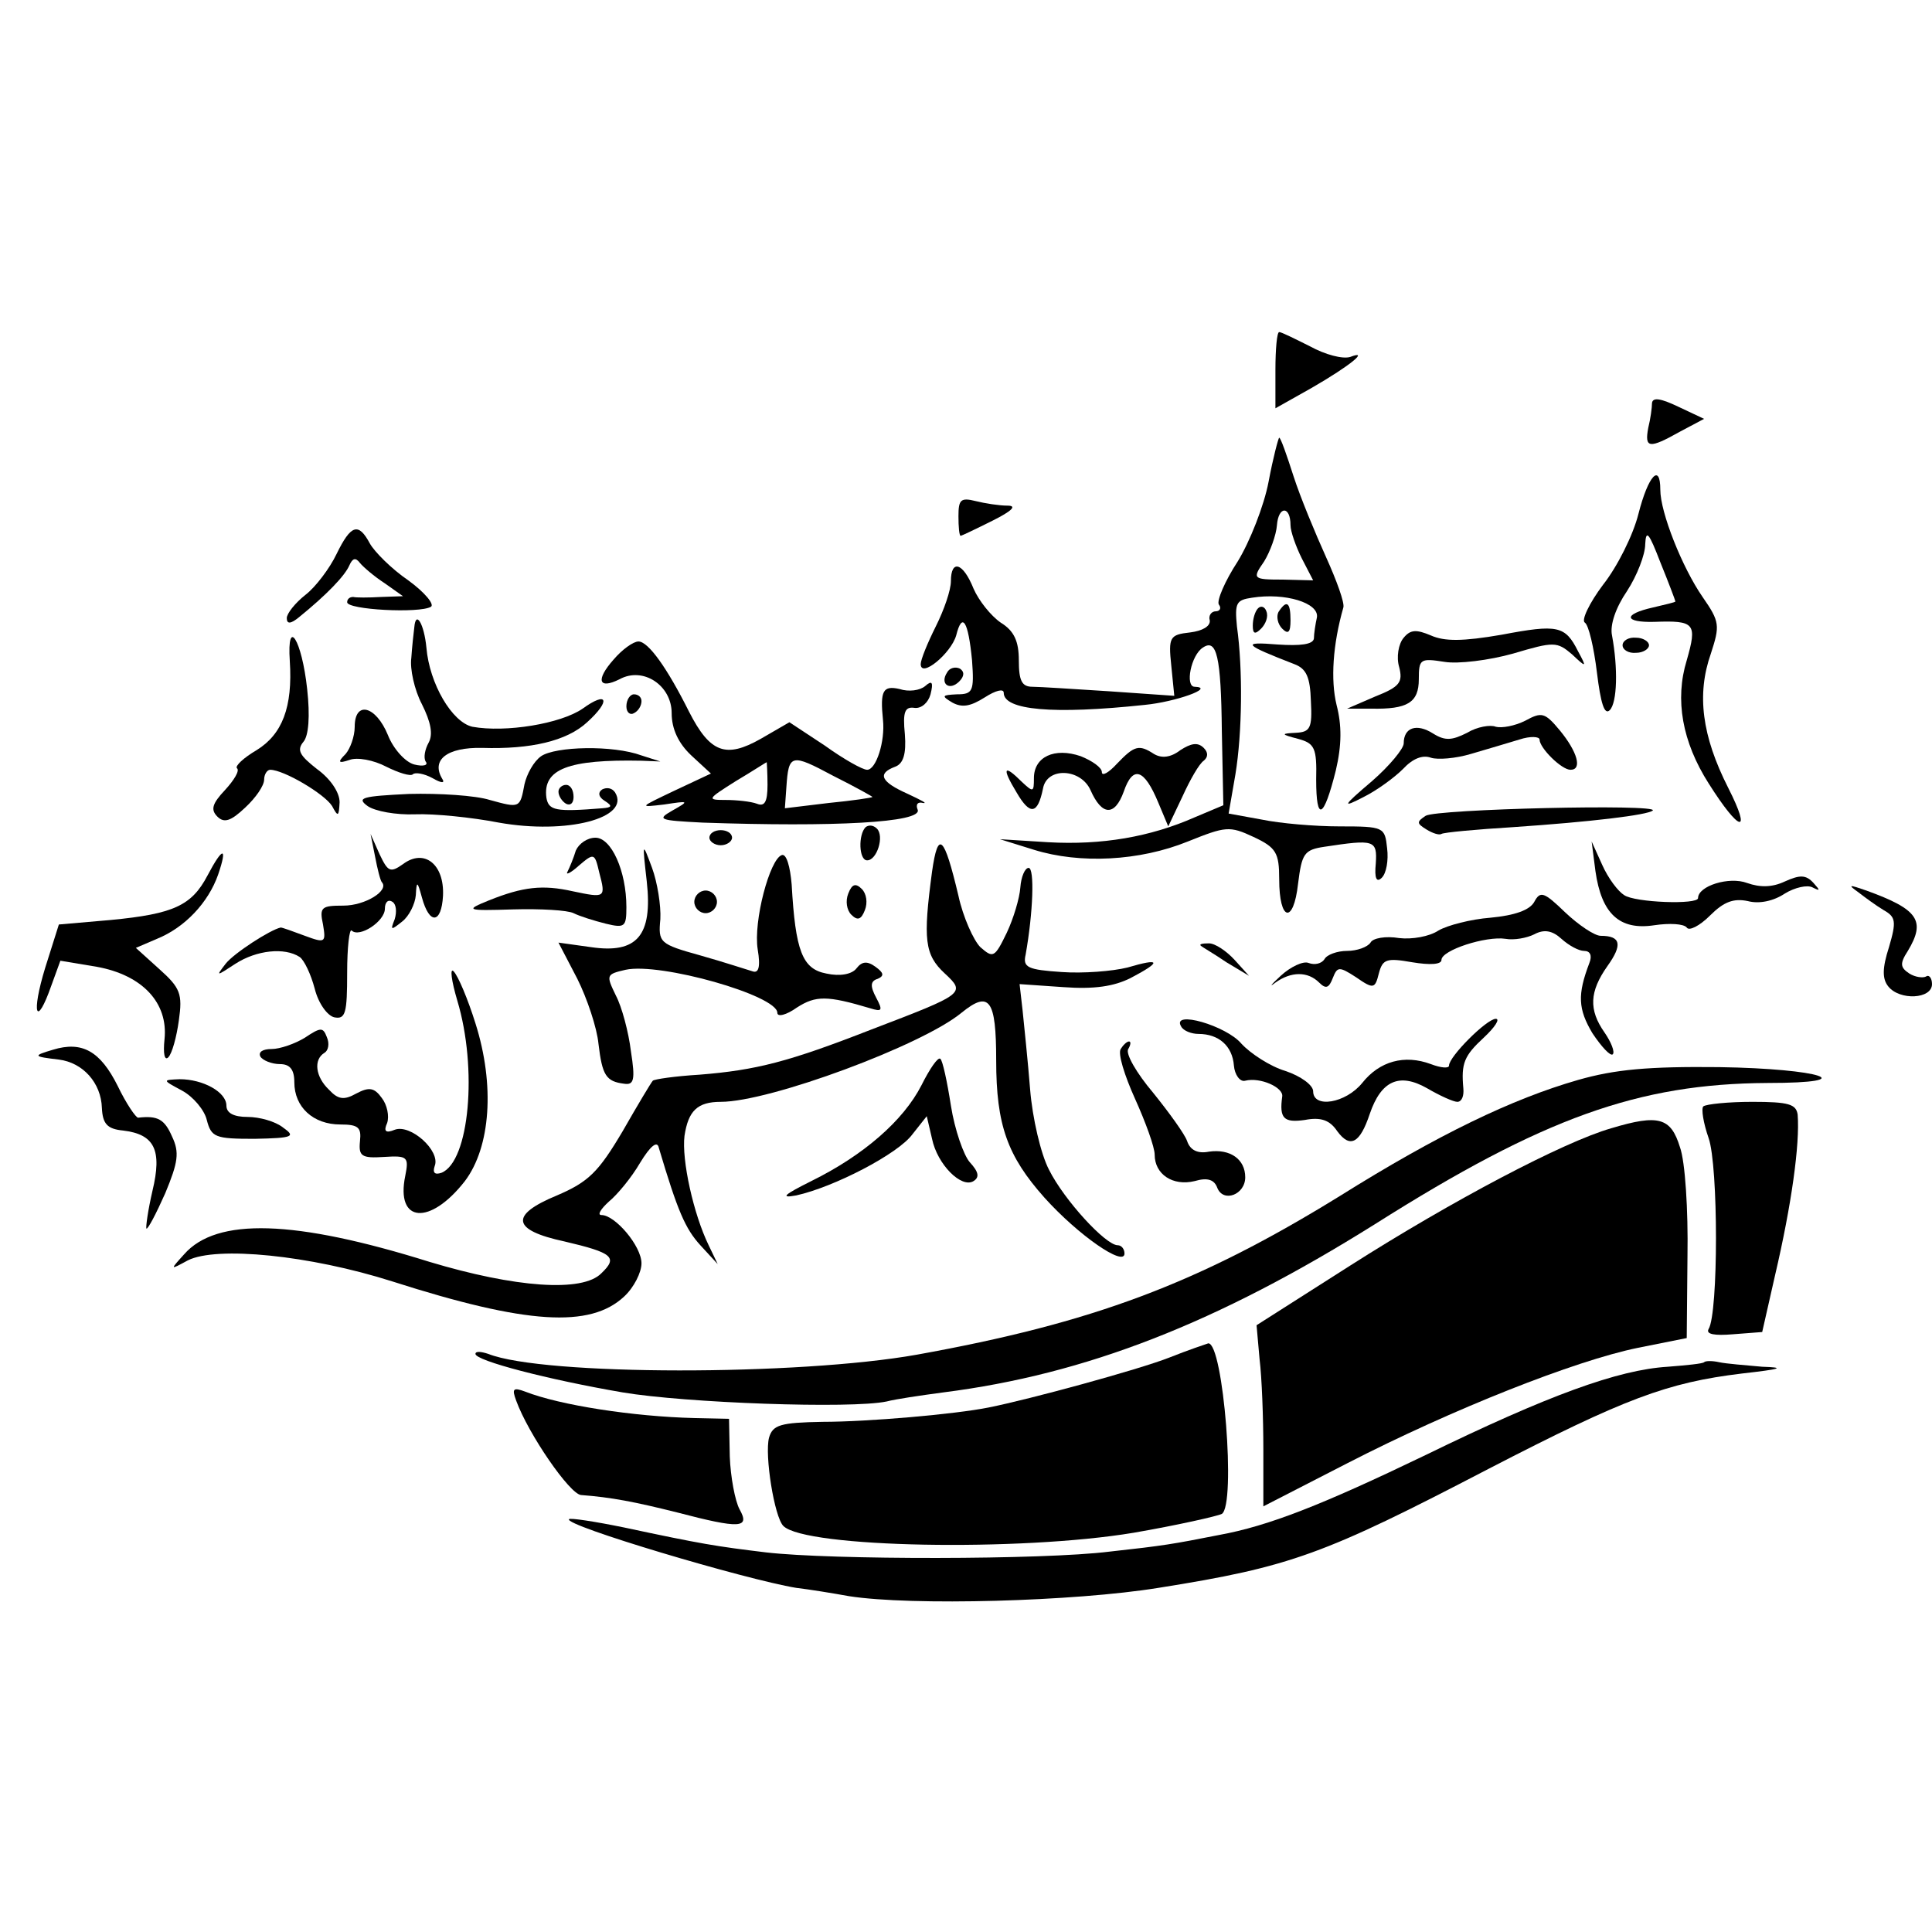
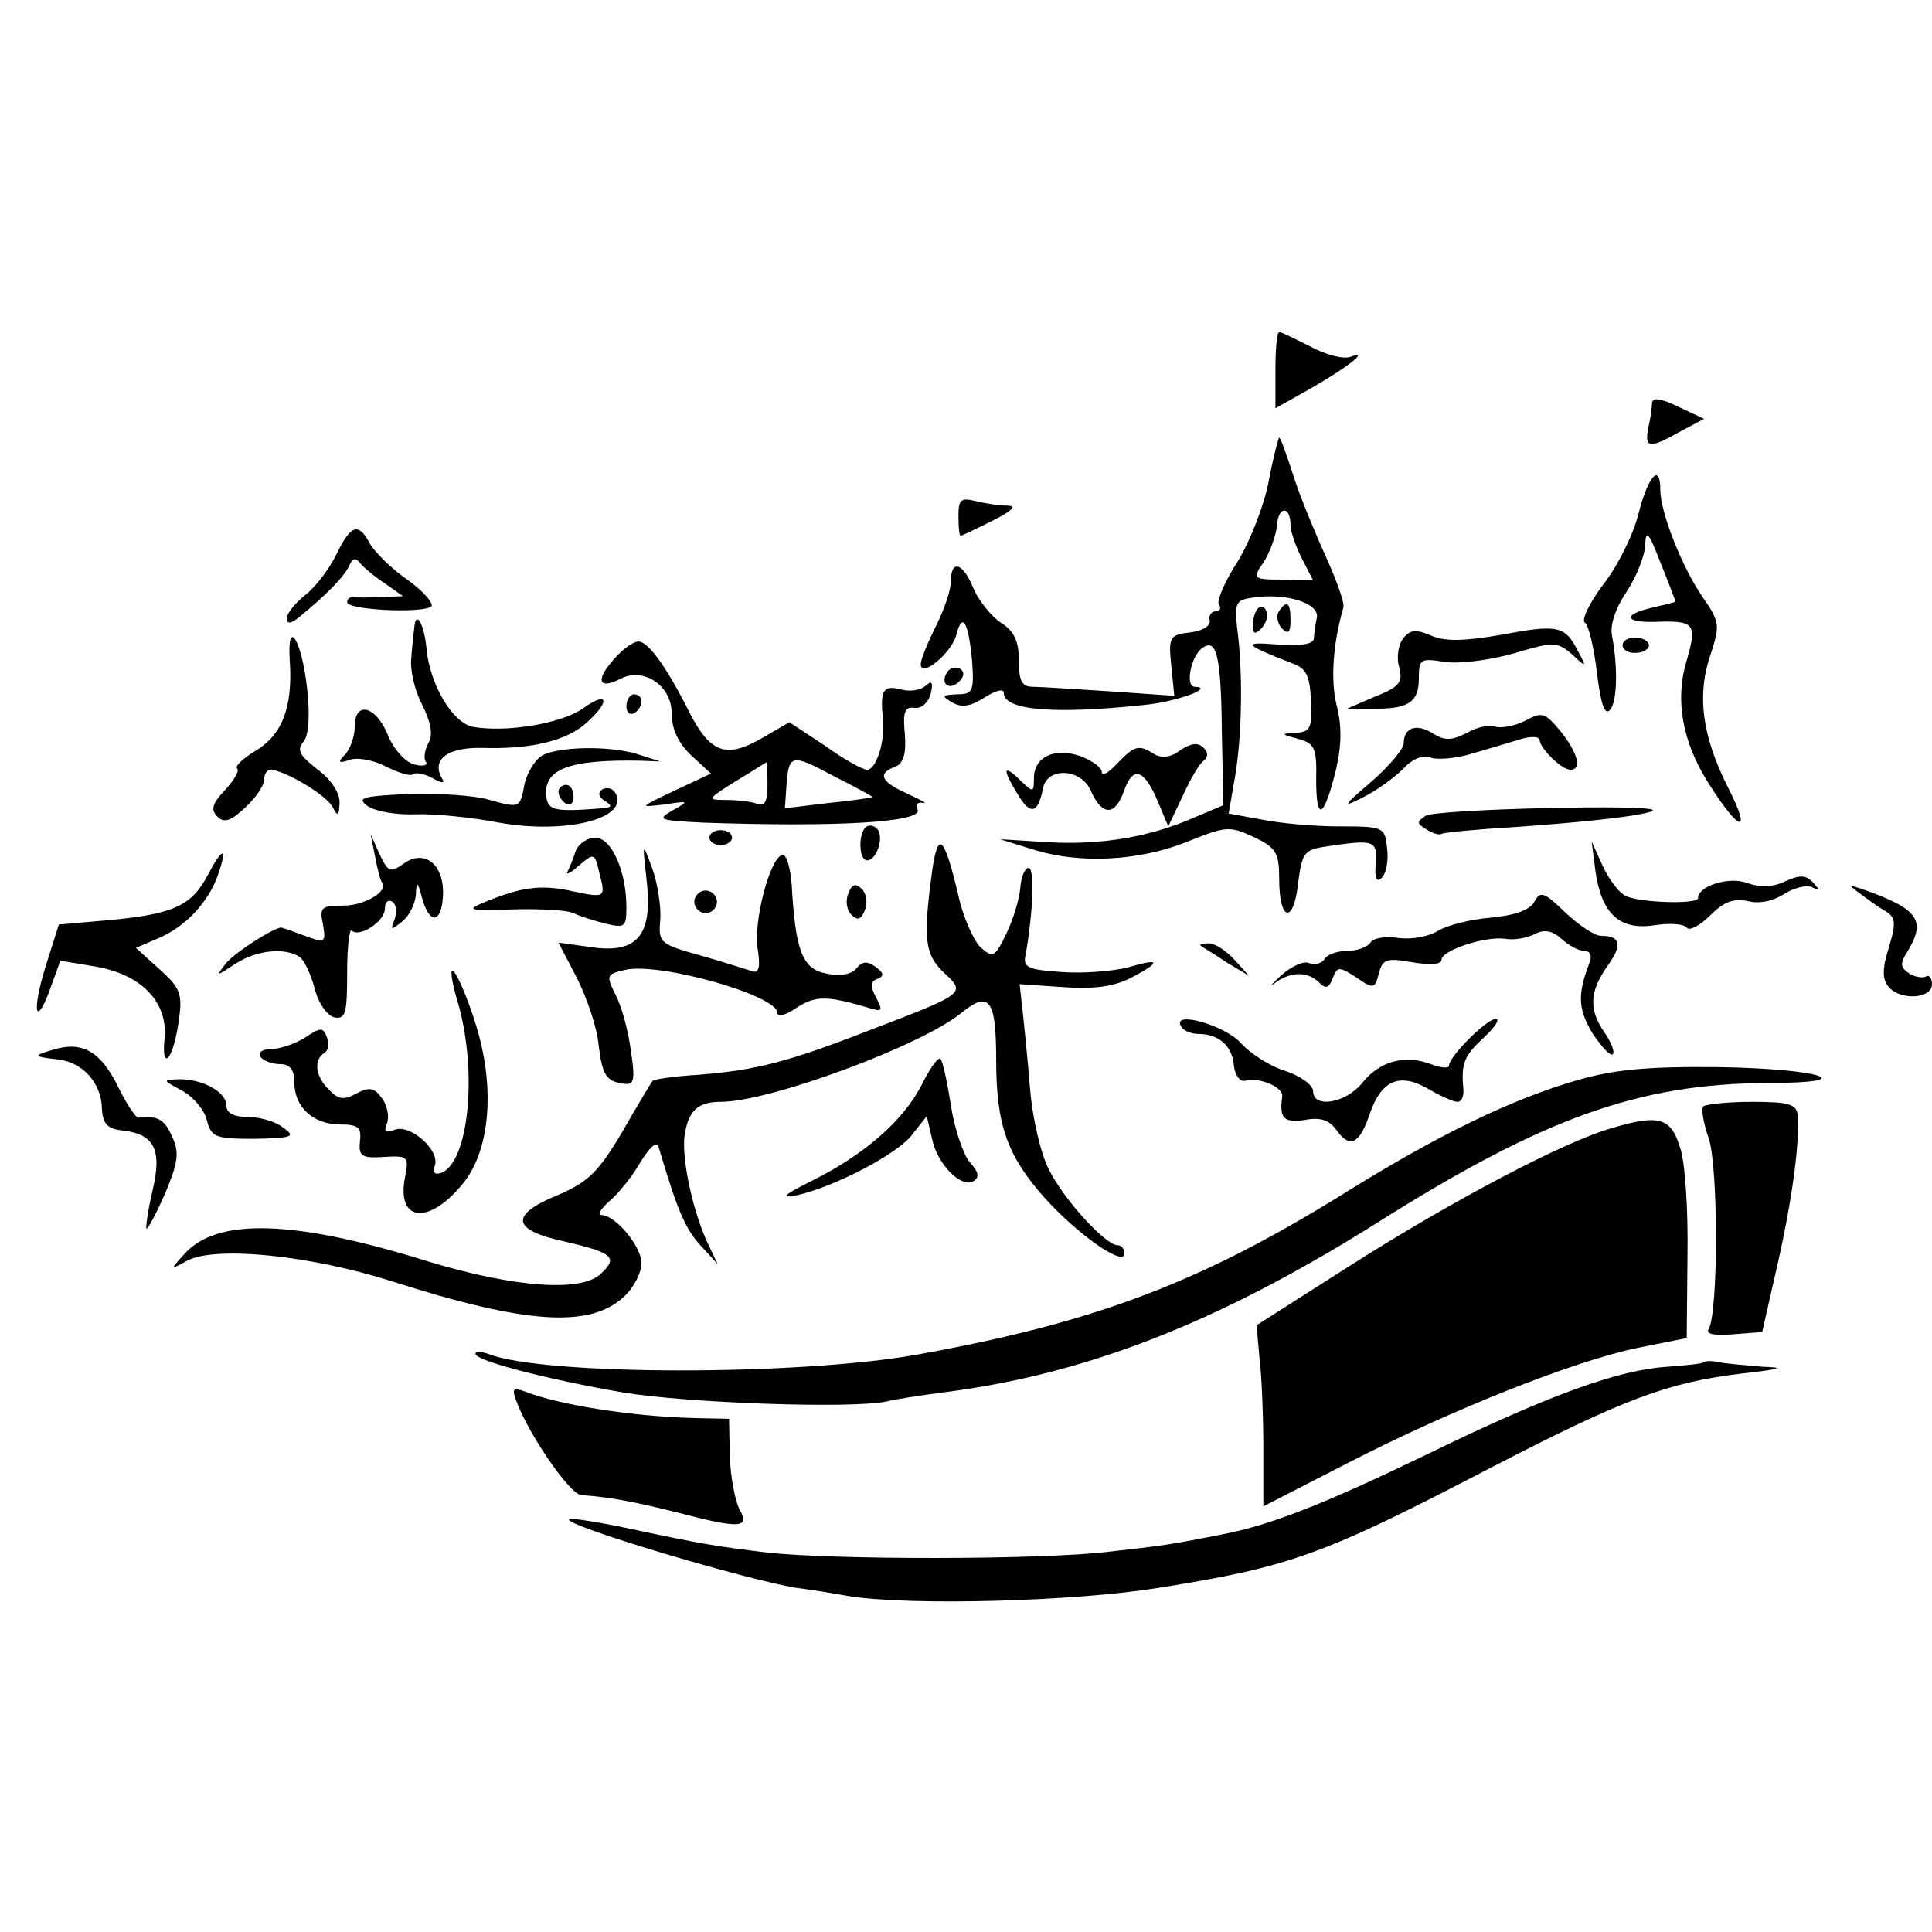
<svg xmlns="http://www.w3.org/2000/svg" version="1.0" width="256pt" height="256pt" viewBox="0 0 256 256" preserveAspectRatio="xMidYMid meet">
  <g transform="translate(0,256) scale(0.1,-0.1)" fill="#000000" stroke="none">
    <path d="M1690 2070 l0 -51 48 27 c52 30 77 51 51 41 -10 -3 -33 3 -53 14 -20 10 -38 19 -41 19 -3 0 -5 -23 -5 -50z" />
    <path d="M2189 2026 c0 -6 -2 -21 -5 -33 -5 -27 1 -28 42 -5 l32 17 -34 16 c-23 11 -34 13 -35 5z" />
    <path d="M1681 1922 c-6 -32 -25 -80 -41 -106 -17 -26 -28 -52 -25 -57 4 -5 1 -9 -4 -9 -6 0 -10 -6 -8 -12 1 -8 -10 -14 -26 -16 -27 -3 -29 -6 -25 -44 l4 -40 -86 6 c-47 3 -93 6 -102 6 -14 0 -18 8 -18 35 0 25 -6 39 -24 50 -13 9 -29 29 -36 45 -14 35 -30 39 -30 10 0 -12 -9 -38 -20 -60 -11 -22 -20 -44 -20 -50 0 -19 40 14 47 38 8 32 16 19 21 -33 3 -41 1 -45 -20 -45 -20 -1 -21 -2 -6 -11 13 -7 24 -5 43 7 14 9 25 12 25 6 0 -23 65 -29 187 -16 41 4 94 23 66 24 -13 0 -5 42 11 52 18 12 24 -11 25 -111 l2 -98 -38 -16 c-59 -26 -123 -37 -194 -33 l-64 4 45 -14 c61 -19 140 -15 204 11 50 20 55 21 87 6 30 -14 34 -21 34 -56 0 -56 19 -60 25 -6 5 40 8 45 35 49 66 10 70 9 68 -22 -2 -20 1 -26 8 -19 6 6 9 23 7 39 -3 28 -4 29 -63 29 -33 0 -79 4 -103 9 l-44 8 9 52 c9 55 10 139 2 196 -3 31 -1 35 20 38 44 7 89 -7 86 -26 -2 -9 -4 -22 -4 -28 -1 -8 -18 -10 -48 -8 -49 4 -45 0 22 -26 16 -6 21 -17 22 -49 2 -36 -1 -41 -20 -42 -20 -1 -20 -2 3 -8 22 -6 25 -12 24 -54 0 -57 10 -52 26 12 8 34 8 60 1 87 -8 33 -5 80 9 129 2 6 -9 36 -23 67 -14 31 -34 79 -43 107 -9 28 -17 51 -19 51 -1 0 -8 -26 -14 -58z m29 -58 c0 -8 7 -28 15 -44 l15 -29 -40 1 c-40 0 -41 1 -25 24 8 13 16 35 17 48 2 26 18 26 18 0z" />
    <path d="M2171 1879 c-7 -28 -28 -70 -47 -94 -18 -24 -29 -47 -24 -50 5 -3 12 -33 16 -66 5 -41 10 -57 17 -50 10 10 11 56 3 99 -3 14 5 37 20 59 13 20 24 48 24 62 1 20 5 15 20 -24 11 -27 20 -51 20 -52 0 -1 -13 -4 -30 -8 -40 -9 -38 -20 2 -19 54 2 57 -2 43 -51 -16 -52 -6 -108 29 -163 41 -65 58 -69 26 -6 -35 69 -42 124 -23 178 12 37 12 42 -11 75 -27 39 -56 112 -56 142 0 36 -16 19 -29 -32z" />
    <path d="M1270 1876 c0 -14 1 -26 3 -26 1 0 20 9 42 20 26 13 33 20 20 20 -11 0 -30 3 -42 6 -20 5 -23 2 -23 -20z" />
    <path d="M446 1826 c-9 -19 -28 -44 -41 -54 -14 -11 -25 -25 -25 -31 0 -8 5 -8 16 1 37 30 61 55 67 69 4 9 8 11 14 3 4 -5 19 -18 33 -27 l24 -17 -29 -1 c-17 -1 -33 -1 -37 0 -5 0 -8 -3 -8 -7 0 -10 96 -15 111 -6 5 3 -8 19 -30 35 -22 15 -45 38 -51 49 -15 28 -25 25 -44 -14z" />
    <path d="M1667 1754 c-4 -4 -7 -14 -7 -23 0 -11 3 -12 11 -4 6 6 10 16 7 23 -2 6 -7 8 -11 4z" />
    <path d="M1694 1749 c-3 -6 -1 -16 5 -22 8 -8 11 -5 11 11 0 24 -5 28 -16 11z" />
    <path d="M549 1729 c-1 -8 -3 -26 -4 -41 -2 -14 4 -42 14 -61 12 -24 15 -40 9 -51 -5 -9 -7 -20 -4 -25 4 -5 -3 -7 -15 -4 -12 3 -28 21 -35 39 -16 39 -44 46 -44 11 0 -13 -6 -29 -12 -36 -11 -11 -10 -13 5 -8 10 4 32 0 49 -9 16 -8 32 -13 35 -10 3 3 15 1 26 -5 12 -7 17 -7 13 -1 -15 25 6 42 53 41 64 -2 112 9 139 34 32 29 27 42 -6 18 -29 -20 -102 -32 -146 -24 -27 6 -57 57 -61 105 -3 31 -14 50 -16 27z" />
    <path d="M1860 1715 c-7 -8 -10 -26 -6 -39 5 -20 1 -26 -32 -39 l-37 -16 32 0 c48 -1 63 8 63 39 0 27 2 28 34 23 18 -3 59 2 91 11 54 16 58 16 78 -1 19 -18 20 -18 8 4 -17 34 -27 36 -101 22 -52 -9 -76 -9 -94 -1 -19 8 -27 8 -36 -3z" />
    <path d="M384 1684 c4 -61 -10 -97 -44 -118 -17 -10 -29 -21 -26 -24 4 -3 -4 -16 -16 -29 -17 -18 -19 -26 -10 -35 9 -9 18 -6 37 12 14 13 25 29 25 37 0 7 4 13 8 13 18 0 72 -32 82 -48 8 -15 9 -14 10 5 0 13 -12 31 -30 44 -23 18 -27 25 -18 36 7 8 9 34 5 70 -7 65 -27 97 -23 37z" />
    <path d="M2150 1705 c0 -6 8 -11 18 -10 9 0 17 5 17 10 0 5 -8 10 -17 10 -10 1 -18 -4 -18 -10z" />
    <path d="M813 1686 c-24 -27 -20 -40 8 -26 31 17 69 -8 69 -45 0 -21 9 -40 26 -56 l26 -24 -49 -23 c-46 -22 -47 -22 -13 -18 33 5 34 5 11 -8 -21 -12 -18 -13 40 -16 174 -6 291 0 285 17 -3 7 0 11 7 9 7 -1 -3 4 -20 12 -36 16 -41 27 -17 36 11 4 15 17 13 43 -3 30 0 37 13 35 9 -1 18 7 21 18 4 16 2 19 -7 11 -7 -6 -22 -8 -34 -4 -22 5 -26 -2 -22 -41 3 -28 -9 -66 -21 -66 -6 0 -31 14 -56 32 l-47 31 -38 -22 c-46 -26 -67 -19 -95 36 -29 58 -54 93 -67 93 -7 0 -22 -11 -33 -24z m343 -182 c0 -1 -27 -5 -58 -8 l-58 -7 2 28 c3 44 6 45 62 15 30 -15 53 -28 52 -28z m-139 16 c0 -23 -4 -29 -14 -25 -8 3 -27 5 -41 5 -26 0 -25 1 13 25 22 13 40 25 41 25 0 0 1 -14 1 -30z" />
    <path d="M1255 1669 c-10 -15 3 -25 16 -12 7 7 7 13 1 17 -6 3 -14 1 -17 -5z" />
    <path d="M830 1624 c0 -8 5 -12 10 -9 6 3 10 10 10 16 0 5 -4 9 -10 9 -5 0 -10 -7 -10 -16z" />
    <path d="M2021 1605 c-14 -7 -31 -10 -39 -8 -7 3 -25 0 -38 -8 -20 -10 -29 -11 -45 -1 -22 14 -39 8 -39 -13 0 -7 -19 -30 -42 -50 -40 -34 -40 -36 -11 -21 18 9 41 26 52 37 13 14 26 19 37 15 9 -3 33 -1 53 5 20 6 48 14 64 19 15 5 27 4 27 0 0 -11 29 -40 41 -40 16 0 9 24 -14 52 -20 24 -24 25 -46 13z" />
    <path d="M1564 1566 c-13 -10 -25 -11 -35 -5 -20 13 -26 11 -49 -13 -11 -12 -20 -17 -20 -11 0 6 -13 15 -28 21 -35 12 -62 -1 -62 -29 0 -19 -1 -19 -16 -5 -24 24 -27 19 -7 -14 18 -31 28 -29 35 5 5 29 50 27 63 -2 15 -34 32 -35 44 -2 12 35 27 31 46 -15 l13 -31 19 40 c10 22 22 43 28 47 6 5 6 11 0 17 -8 8 -17 6 -31 -3z" />
    <path d="M717 1558 c-10 -7 -19 -24 -22 -37 -6 -32 -6 -32 -46 -21 -19 6 -67 9 -107 8 -62 -3 -70 -5 -55 -16 10 -7 38 -12 63 -11 25 1 75 -4 111 -11 90 -16 175 6 154 40 -4 6 -11 7 -17 4 -6 -4 -5 -10 3 -15 11 -7 10 -9 -3 -10 -62 -5 -71 -3 -74 14 -5 38 29 51 126 49 l25 -1 -25 8 c-38 14 -114 12 -133 -1z" />
    <path d="M740 1511 c0 -6 5 -13 10 -16 6 -3 10 1 10 9 0 9 -4 16 -10 16 -5 0 -10 -4 -10 -9z" />
    <path d="M1889 1479 c-12 -8 -12 -10 1 -18 8 -5 17 -8 20 -6 3 2 46 6 95 9 103 7 178 16 185 22 9 9 -287 2 -301 -7z" />
    <path d="M1147 1464 c-10 -10 -9 -44 2 -44 13 0 23 32 13 42 -5 5 -11 5 -15 2z" />
    <path d="M940 1450 c0 -5 7 -10 15 -10 8 0 15 5 15 10 0 6 -7 10 -15 10 -8 0 -15 -4 -15 -10z" />
    <path d="M497 1425 c3 -16 7 -32 9 -34 10 -11 -22 -31 -51 -31 -29 0 -32 -2 -27 -25 4 -24 3 -25 -24 -15 -16 6 -30 11 -32 11 -14 -3 -62 -34 -73 -48 -13 -17 -13 -17 13 0 28 18 65 22 85 9 6 -4 15 -23 20 -42 5 -20 17 -36 26 -38 15 -3 17 6 17 59 0 34 3 59 6 56 10 -10 44 12 44 29 0 8 4 13 10 9 5 -3 6 -13 3 -23 -6 -15 -5 -15 10 -3 9 7 17 23 18 35 1 19 2 19 8 -3 10 -37 26 -35 28 2 2 42 -25 63 -53 42 -17 -12 -20 -10 -31 13 l-12 27 6 -30z" />
    <path d="M763 1433 c-3 -10 -8 -22 -11 -28 -3 -5 4 -2 15 8 20 17 21 17 27 -9 9 -34 8 -34 -35 -25 -40 9 -66 6 -111 -12 -32 -13 -31 -14 32 -12 36 1 72 -1 80 -5 8 -4 27 -10 43 -14 25 -6 27 -4 27 22 0 48 -20 92 -41 92 -11 0 -22 -8 -26 -17z" />
    <path d="M1235 1405 c-12 -90 -10 -110 17 -135 28 -26 26 -27 -97 -74 -110 -43 -153 -54 -228 -60 -33 -2 -60 -6 -62 -8 -2 -2 -20 -32 -40 -67 -32 -54 -45 -67 -87 -85 -63 -26 -60 -46 10 -61 64 -15 71 -21 49 -42 -25 -26 -115 -19 -228 15 -179 56 -282 59 -325 10 -19 -21 -19 -21 5 -8 38 19 161 7 271 -28 178 -57 262 -62 307 -20 13 12 23 32 23 44 0 23 -35 64 -53 64 -6 0 -1 8 10 18 11 9 30 32 41 51 14 23 23 30 25 20 25 -84 35 -107 55 -129 l23 -25 -12 25 c-20 41 -36 113 -32 145 5 33 17 45 48 45 65 0 267 75 319 118 37 30 46 18 46 -63 0 -86 15 -127 64 -182 45 -50 106 -92 106 -74 0 6 -4 11 -9 11 -16 0 -71 60 -91 100 -11 21 -22 69 -25 106 -3 38 -8 85 -10 105 l-4 35 58 -4 c41 -3 67 1 89 12 42 22 40 27 -4 14 -20 -5 -59 -8 -87 -6 -45 3 -52 6 -48 23 10 56 12 115 4 115 -5 0 -10 -12 -11 -26 -1 -14 -9 -41 -18 -60 -16 -33 -18 -34 -35 -19 -9 9 -23 40 -29 68 -19 80 -27 88 -35 32z" />
    <path d="M857 1392 c8 -72 -13 -96 -74 -87 l-43 6 25 -48 c13 -26 26 -65 28 -86 5 -42 10 -50 34 -53 13 -2 15 5 9 43 -3 25 -12 59 -20 74 -13 27 -13 28 13 34 46 10 201 -34 201 -57 0 -6 12 -3 26 7 25 16 40 16 97 -1 16 -5 17 -3 8 14 -8 15 -8 22 2 25 9 4 8 8 -3 16 -11 8 -18 7 -25 -2 -6 -8 -22 -11 -40 -7 -32 6 -41 30 -46 118 -2 24 -7 41 -13 39 -16 -5 -38 -88 -32 -125 4 -24 1 -32 -7 -29 -7 2 -37 12 -69 21 -54 15 -56 17 -53 48 1 18 -4 49 -11 68 -13 35 -13 35 -7 -18z" />
    <path d="M2114 1406 c8 -57 32 -79 78 -72 20 3 39 2 43 -3 3 -5 17 2 31 16 18 18 31 23 50 19 15 -4 34 0 49 10 13 8 30 12 37 8 10 -5 10 -4 1 6 -10 11 -18 11 -38 2 -17 -8 -33 -8 -50 -2 -24 9 -65 -4 -65 -20 0 -9 -84 -6 -98 4 -8 5 -21 22 -29 40 l-14 31 5 -39z" />
    <path d="M275 1400 c-21 -40 -45 -51 -128 -59 l-69 -6 -18 -57 c-19 -62 -12 -81 8 -24 l12 33 48 -8 c61 -11 95 -48 90 -96 -2 -19 0 -29 5 -24 5 5 11 27 14 49 5 35 2 43 -26 68 l-31 28 28 12 c37 15 68 48 81 85 13 38 6 37 -14 -1z" />
    <path d="M1124 1376 c-4 -10 -2 -22 4 -28 8 -8 13 -7 18 6 4 10 2 22 -4 28 -8 8 -13 7 -18 -6z" />
    <path d="M2462 1378 c9 -7 24 -18 34 -24 16 -9 17 -15 7 -49 -9 -28 -9 -42 -1 -52 15 -19 58 -17 58 3 0 8 -4 13 -8 10 -4 -2 -14 -1 -22 4 -12 8 -13 13 -2 30 24 40 14 55 -55 80 -23 8 -25 8 -11 -2z" />
    <path d="M920 1365 c0 -8 7 -15 15 -15 8 0 15 7 15 15 0 8 -7 15 -15 15 -8 0 -15 -7 -15 -15z" />
    <path d="M2033 1365 c-6 -11 -26 -18 -58 -21 -26 -2 -57 -10 -69 -17 -12 -8 -35 -12 -52 -10 -18 3 -35 0 -38 -6 -4 -6 -18 -11 -31 -11 -13 0 -27 -5 -30 -11 -4 -6 -13 -8 -21 -5 -7 3 -24 -5 -37 -17 -13 -12 -16 -16 -7 -9 21 15 43 15 58 0 9 -9 13 -7 18 6 6 15 8 16 31 1 23 -16 25 -15 30 5 5 19 10 21 44 15 24 -4 39 -3 39 3 0 13 59 32 85 28 11 -2 28 1 38 6 13 7 24 5 36 -6 10 -9 23 -16 30 -16 8 0 11 -6 7 -16 -16 -42 -15 -61 4 -93 12 -18 24 -31 27 -28 3 3 -2 16 -11 29 -21 30 -20 54 4 88 20 28 18 40 -9 40 -8 0 -29 14 -47 31 -28 27 -33 29 -41 14z" />
    <path d="M1591 1307 c2 -2 18 -11 34 -22 l30 -18 -19 21 c-11 12 -26 22 -34 22 -9 0 -13 -1 -11 -3z" />
    <path d="M606 1234 c27 -90 16 -213 -21 -228 -9 -3 -12 0 -9 9 8 20 -32 56 -53 48 -12 -5 -15 -2 -10 9 3 9 0 24 -7 33 -10 14 -17 15 -34 6 -16 -9 -24 -8 -36 5 -18 17 -21 40 -6 49 5 3 7 12 3 21 -5 13 -8 13 -29 -1 -13 -8 -33 -15 -44 -15 -12 0 -18 -4 -15 -10 3 -5 15 -10 26 -10 13 0 19 -7 19 -24 0 -33 25 -56 61 -56 24 0 28 -4 26 -22 -2 -20 2 -23 32 -21 31 2 33 0 28 -25 -13 -63 33 -66 79 -7 34 45 40 127 14 209 -10 32 -23 63 -29 69 -5 5 -3 -12 5 -39z" />
    <path d="M1565 1200 c3 -6 14 -10 23 -10 27 0 45 -16 47 -42 1 -12 8 -22 15 -20 20 5 51 -9 49 -21 -4 -29 2 -35 30 -31 21 4 33 0 43 -15 17 -23 30 -16 43 23 15 44 39 55 76 34 17 -10 35 -18 40 -18 6 0 9 8 8 18 -3 33 1 43 27 67 15 14 22 25 16 25 -12 0 -62 -50 -62 -62 0 -4 -11 -3 -24 2 -35 13 -68 4 -91 -25 -22 -27 -65 -34 -65 -11 0 8 -16 20 -37 27 -20 6 -46 23 -58 36 -20 24 -93 45 -80 23z" />
    <path d="M70 1169 c-27 -8 -26 -9 8 -13 32 -4 56 -31 57 -64 1 -21 7 -28 28 -30 42 -5 52 -26 39 -80 -6 -26 -9 -48 -8 -50 2 -1 13 20 25 47 17 41 19 54 9 75 -10 23 -19 28 -45 25 -3 0 -16 19 -27 42 -23 46 -47 60 -86 48z" />
-     <path d="M1485 1170 c-4 -6 5 -35 19 -66 14 -31 26 -64 26 -74 0 -26 24 -42 53 -35 17 5 26 2 30 -9 8 -20 37 -9 37 14 0 24 -20 38 -48 34 -15 -3 -25 2 -29 14 -3 9 -24 38 -45 64 -22 26 -37 52 -33 58 3 5 4 10 1 10 -3 0 -8 -5 -11 -10z" />
    <path d="M1221 1122 c-24 -47 -77 -93 -146 -127 -36 -18 -42 -23 -20 -19 50 11 135 55 154 81 l19 24 7 -30 c7 -34 39 -66 55 -56 8 5 7 12 -5 25 -8 9 -20 43 -25 75 -5 32 -11 60 -14 62 -3 3 -14 -13 -25 -35z" />
    <path d="M2091 1129 c-87 -25 -185 -72 -316 -154 -188 -116 -327 -168 -560 -210 -157 -28 -495 -28 -568 1 -9 3 -17 4 -17 0 0 -9 96 -34 195 -51 83 -14 303 -22 350 -12 11 3 45 8 75 12 189 24 363 92 572 223 223 141 349 186 520 187 128 0 71 19 -64 21 -94 1 -138 -3 -187 -17z" />
    <path d="M241 1115 c15 -8 30 -26 33 -39 6 -23 11 -25 63 -25 52 1 55 3 38 15 -10 8 -31 14 -47 14 -18 0 -28 5 -28 15 0 18 -31 35 -62 35 -23 -1 -23 -1 3 -15z" />
    <path d="M2257 1094 c-3 -3 0 -22 7 -42 13 -37 13 -232 0 -253 -4 -7 8 -9 32 -7 l39 3 17 75 c22 94 33 174 30 213 -2 14 -12 17 -60 17 -32 0 -61 -3 -65 -6z" />
    <path d="M2135 1065 c-63 -18 -211 -96 -346 -182 l-124 -79 4 -45 c3 -24 5 -78 5 -119 l0 -76 111 57 c140 72 302 136 385 153 l65 13 1 109 c1 60 -3 125 -10 144 -12 39 -28 44 -91 25z" />
-     <path d="M1549 761 c-41 -16 -184 -55 -239 -66 -45 -9 -160 -19 -220 -19 -56 -1 -66 -4 -71 -21 -6 -23 7 -105 19 -117 29 -29 314 -34 464 -9 58 10 111 22 117 25 19 12 2 227 -18 226 -3 -1 -27 -9 -52 -19z" />
    <path d="M2258 755 c-2 -2 -23 -4 -48 -6 -66 -4 -159 -38 -321 -117 -137 -66 -208 -94 -274 -106 -61 -12 -72 -14 -145 -22 -88 -11 -369 -11 -455 -1 -66 8 -85 11 -188 33 -39 8 -72 13 -73 11 -8 -8 234 -80 301 -91 17 -2 48 -7 70 -11 83 -13 299 -7 410 11 176 28 219 44 438 158 180 93 236 114 335 126 53 6 58 8 27 9 -22 2 -48 4 -57 6 -9 2 -18 2 -20 0z" />
    <path d="M684 704 c16 -44 71 -124 86 -125 40 -3 71 -9 127 -23 84 -22 97 -21 83 4 -6 11 -12 43 -13 70 l-1 50 -46 1 c-81 2 -178 17 -224 35 -16 6 -18 4 -12 -12z" />
  </g>
</svg>